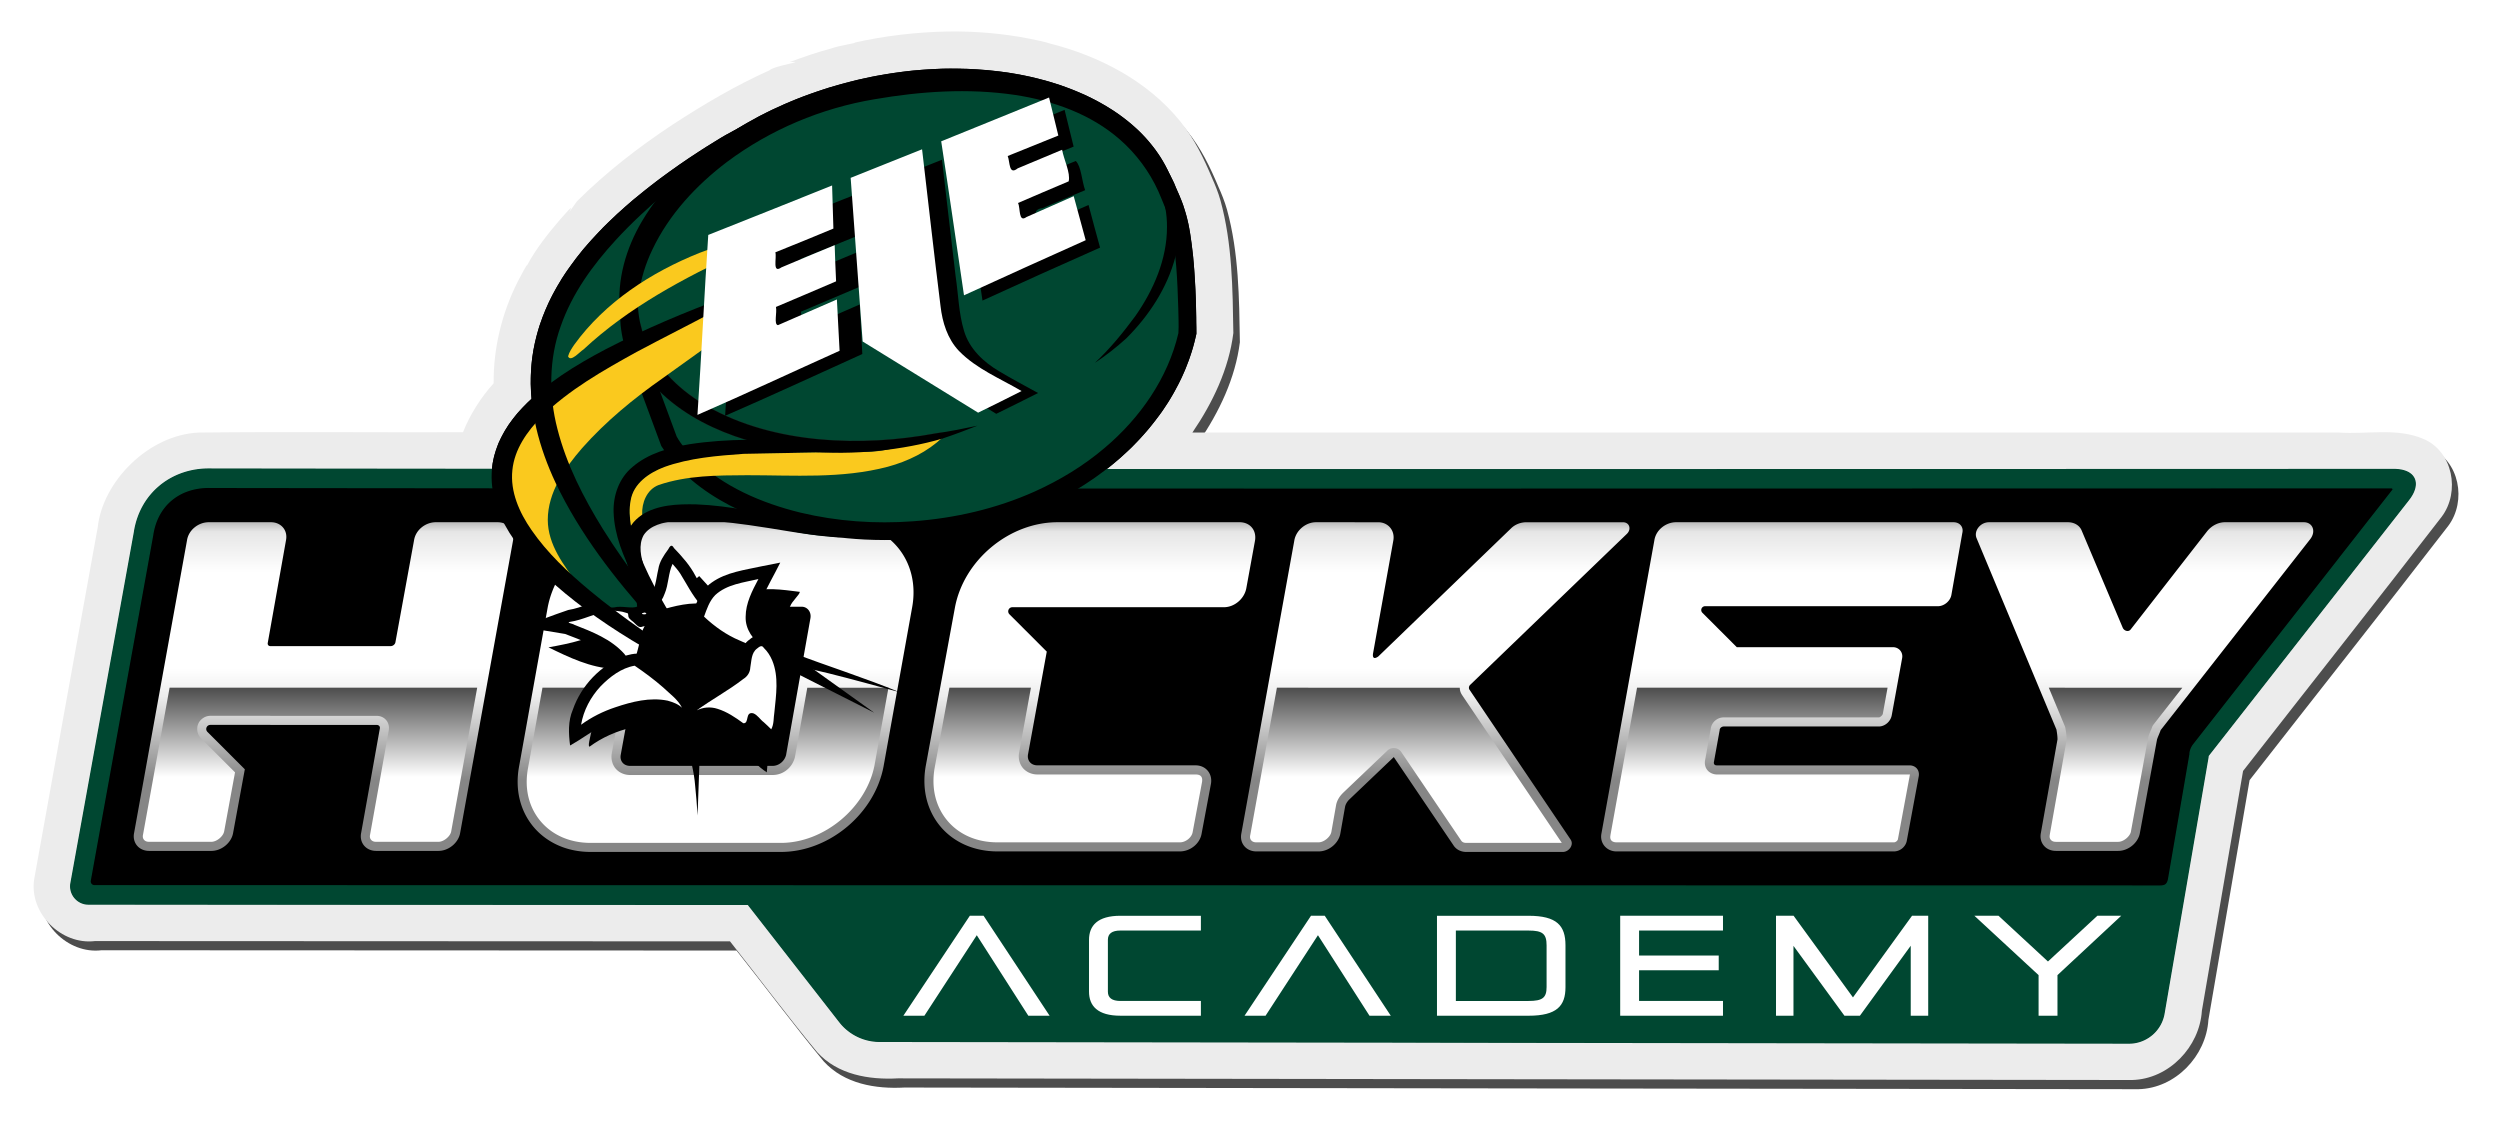
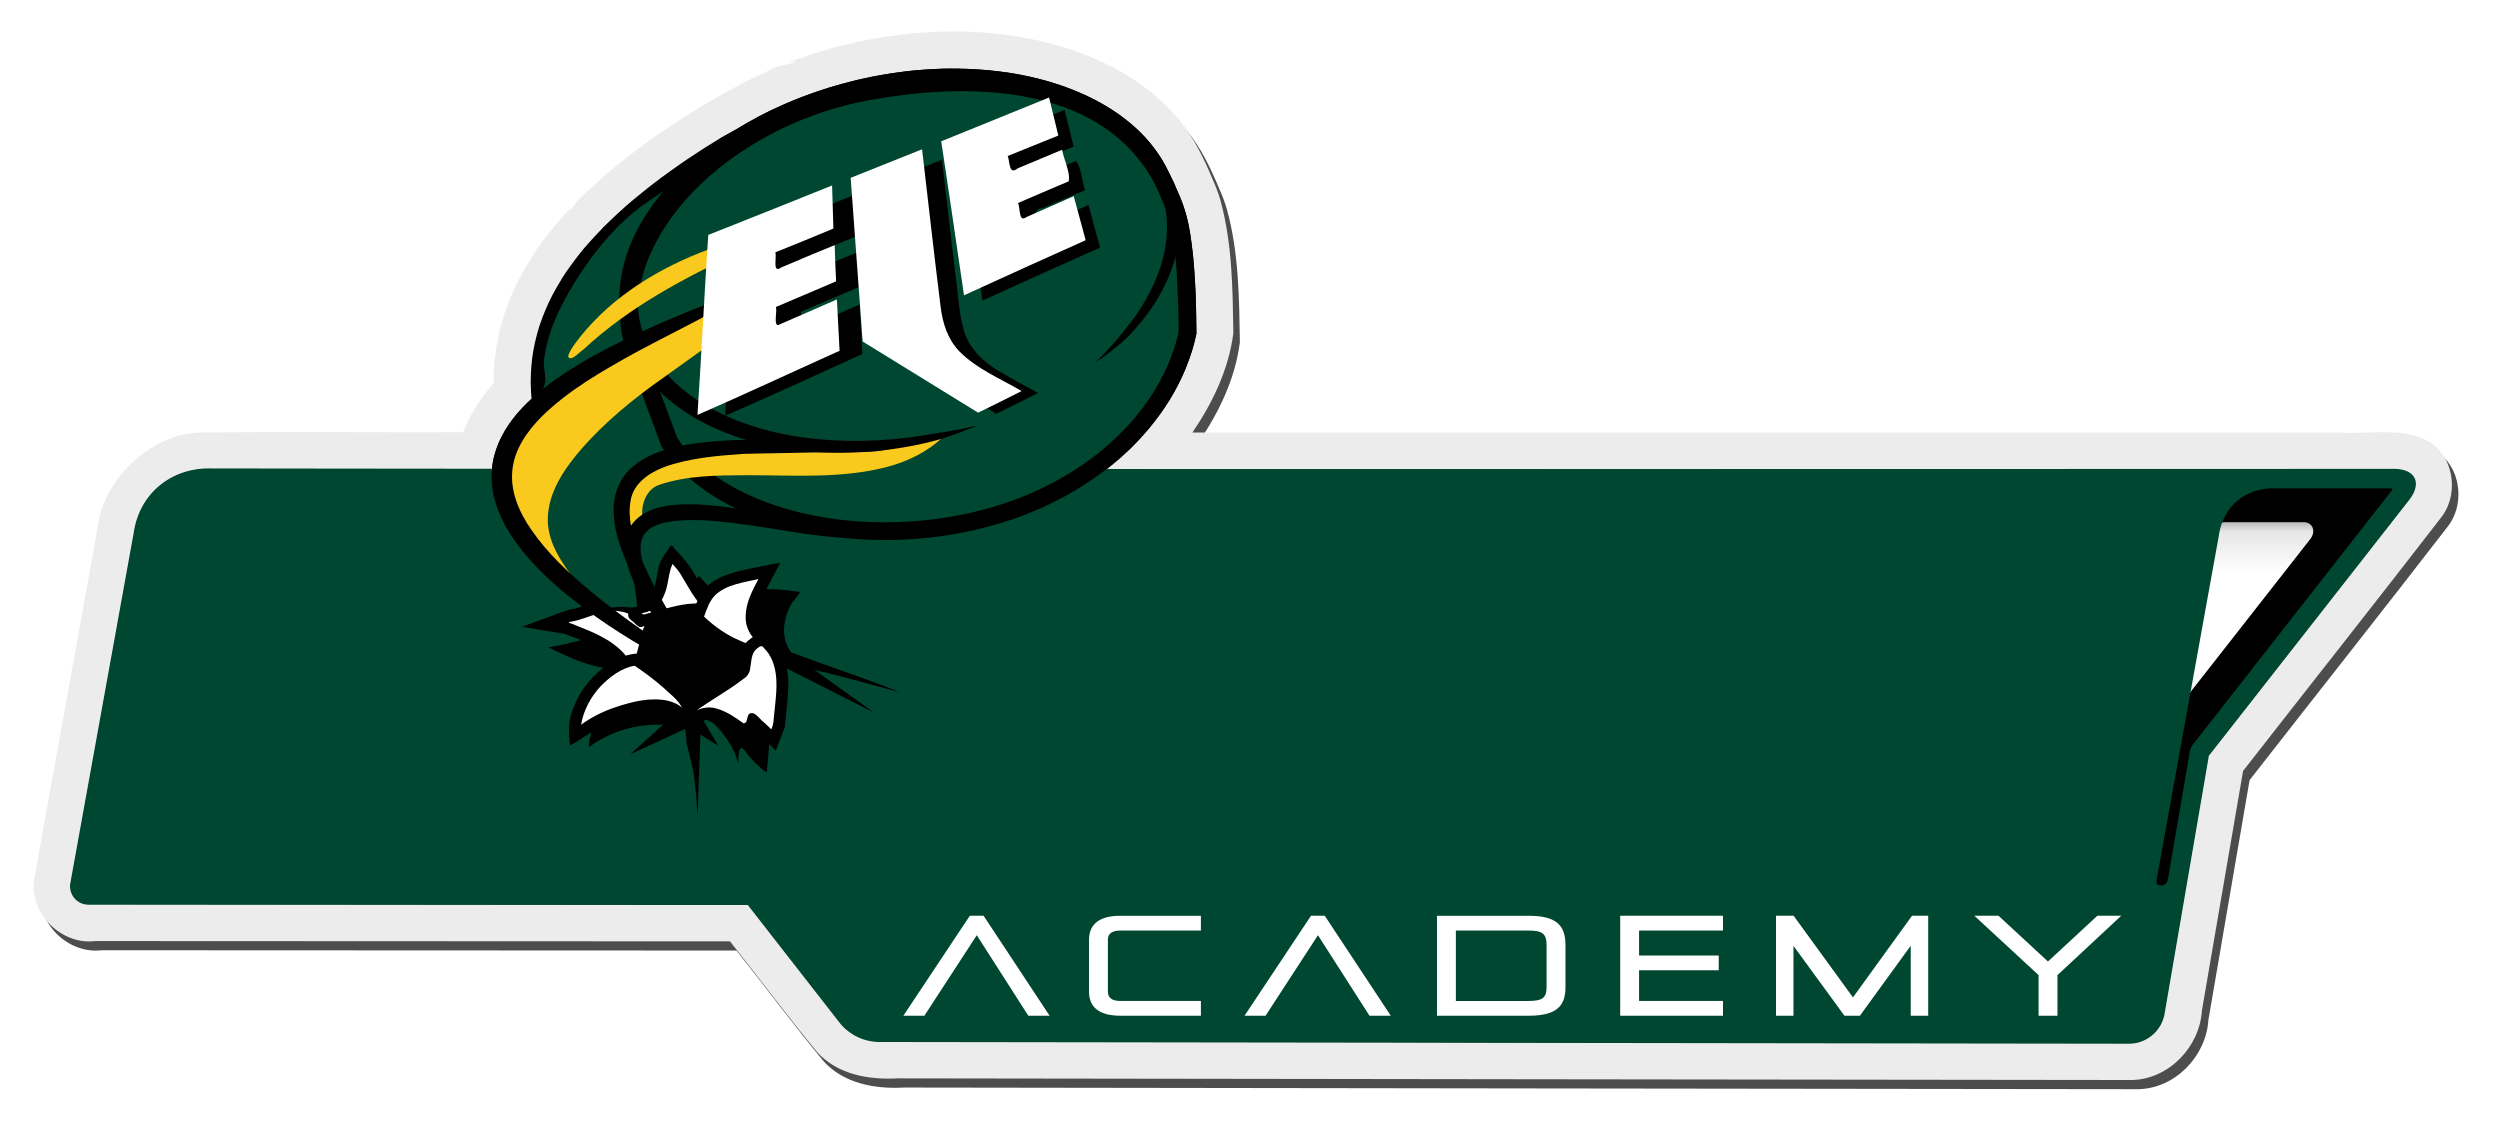
<svg xmlns="http://www.w3.org/2000/svg" xmlns:ns1="http://www.inkscape.org/namespaces/inkscape" xmlns:ns2="http://sodipodi.sourceforge.net/DTD/sodipodi-0.dtd" xmlns:xlink="http://www.w3.org/1999/xlink" width="264.583mm" height="119.607mm" viewBox="0 0 264.583 119.607" version="1.1" id="svg1" ns1:version="1.3.2 (091e20e, 2023-11-25, custom)" ns2:docname="logo with shadow.svg">
  <ns2:namedview id="namedview1" pagecolor="#ffffff" bordercolor="#000000" borderopacity="0.25" ns1:showpageshadow="2" ns1:pageopacity="0.0" ns1:pagecheckerboard="0" ns1:deskcolor="#ffffff" ns1:document-units="mm" ns1:zoom="0.5" ns1:cx="385" ns1:cy="150" ns1:window-width="1920" ns1:window-height="1009" ns1:window-x="-8" ns1:window-y="-8" ns1:window-maximized="1" ns1:current-layer="layer1" />
  <defs id="defs1">
    <rect x="98.607" y="124.968" width="714.279" height="72.108" id="rect17" />
    <rect x="98.607" y="124.968" width="714.279" height="72.108" id="rect17-1" />
    <linearGradient id="linearGradient175" ns1:collect="always">
      <stop id="stop170" offset="0" style="stop-color:#1a1a1a;stop-opacity:1" />
      <stop style="stop-color:#e6e6e6;stop-opacity:1" offset="0.15" id="stop171" />
      <stop style="stop-color:#ffffff;stop-opacity:1" offset="0.291" id="stop172" />
      <stop id="stop173" offset="0.619" style="stop-color:#ffffff;stop-opacity:1" />
      <stop style="stop-color:#ededed;stop-opacity:1;" offset="0.713" id="stop174" />
      <stop id="stop175" offset="1" style="stop-color:#868686;stop-opacity:1" />
    </linearGradient>
    <linearGradient id="linearGradient102" ns1:collect="always">
      <stop id="stop98" offset="0" style="stop-color:#ffffff;stop-opacity:1" />
      <stop id="stop102" offset="1" style="stop-color:#4e4e4e;stop-opacity:1;" />
    </linearGradient>
    <filter ns1:collect="always" style="color-interpolation-filters:sRGB" id="filter206" x="-0.017" y="-0.039" width="1.034" height="1.078">
      <feGaussianBlur ns1:collect="always" stdDeviation="1.216" id="feGaussianBlur206" />
    </filter>
    <linearGradient ns1:collect="always" xlink:href="#linearGradient175" id="linearGradient132" gradientUnits="userSpaceOnUse" gradientTransform="translate(-30.063,348.519)" x1="990.663" y1="-143.984" x2="990.663" y2="-123.078" />
    <linearGradient ns1:collect="always" xlink:href="#linearGradient102" id="linearGradient131" gradientUnits="userSpaceOnUse" gradientTransform="translate(-30.063,348.519)" x1="1003.905" y1="-123.287" x2="1003.905" y2="-129.645" />
  </defs>
  <g ns1:label="Layer 1" ns1:groupmode="layer" id="layer1" transform="translate(-1387.354,-346.863)">
    <g id="g207" transform="matrix(1.479,0,0,1.479,104.087,95.99)" ns1:export-filename="logo with shadow.png" ns1:export-xdpi="192" ns1:export-ydpi="192">
      <path id="path172" style="color:#000000;-inkscape-font-specification:'Design, Normal';fill:#4d4d4d;fill-opacity:1;stroke-linecap:round;stroke-linejoin:round;-inkscape-stroke:none;paint-order:markers stroke fill;filter:url(#filter206)" d="m 935.94,172.535 c -2.233,0.043 -4.507,0.305 -6.703,0.803 0.444,-0.029 -1.158,0.224 -1.606,0.403 -1.017,0.266 -2.008,0.618 -2.996,0.976 1.332,-0.061 -1.072,0.237 -1.449,0.596 -2.426,1.083 -4.72,2.447 -6.945,3.894 -2.435,1.612 -4.758,3.41 -6.828,5.475 l -0.561,0.783 c 0.436,-0.787 -0.377,0.255 -0.607,0.475 -0.89,1.038 -1.755,2.12 -2.403,3.328 0.024,-0.152 -0.505,0.835 -0.666,1.161 -1.134,2.248 -1.75,4.759 -1.726,7.28 0.679,-0.625 0.683,-0.636 0.046,0.025 -0.09,0.886 0.06,0.811 -0.11,0.12 -0.896,0.983 -1.643,2.114 -2.129,3.355 -6.301,0.02 -12.606,-0.046 -18.906,0.024 -3.619,0.163 -6.877,3.515 -7.231,6.772 -1.516,8.407 -3.049,16.812 -4.554,25.221 -0.346,2.419 1.947,4.69 4.358,4.395 15.146,0.007 30.293,0.014 45.439,0.021 2.087,2.636 4.097,5.336 6.236,7.928 1.47,1.612 3.703,1.99 5.779,1.875 29.437,0.038 58.874,0.09 88.31,0.118 2.635,-0.062 4.839,-2.366 4.998,-4.958 0.982,-5.719 1.965,-11.437 2.947,-17.156 4.731,-6.067 9.512,-12.097 14.211,-18.187 1.342,-1.782 0.816,-4.69 -1.325,-5.582 -1.905,-0.807 -4.031,-0.305 -6.034,-0.447 -27.345,0.006 -54.69,0.003 -82.035,-0.001 1.452,-2.131 2.608,-4.545 2.931,-7.121 -0.051,-3.175 -0.076,-6.402 -0.922,-9.486 -0.158,-0.576 -0.424,-1.215 -0.58,-1.557 -0.619,-1.473 -1.272,-2.844 -2.306,-4.112 -2.344,-2.891 -5.809,-4.68 -9.371,-5.576 -0.141,-0.064 -0.98,-0.252 -1.404,-0.33 -1.926,-0.379 -3.903,-0.544 -5.86,-0.514 z" />
      <path id="path170" style="color:#000000;-inkscape-font-specification:'Design, Normal';fill:#ececec;stroke-linecap:round;stroke-linejoin:round;-inkscape-stroke:none;paint-order:markers stroke fill" d="m 935.473,171.878 c -2.233,0.043 -4.507,0.305 -6.703,0.803 0.444,-0.029 -1.158,0.224 -1.606,0.403 -1.017,0.266 -2.008,0.618 -2.996,0.976 1.332,-0.061 -1.072,0.237 -1.449,0.596 -2.426,1.083 -4.72,2.447 -6.945,3.894 -2.435,1.612 -4.758,3.41 -6.828,5.475 l -0.561,0.783 c 0.436,-0.787 -0.377,0.255 -0.607,0.475 -0.89,1.038 -1.755,2.12 -2.403,3.328 0.024,-0.152 -0.505,0.835 -0.666,1.161 -1.134,2.248 -1.75,4.759 -1.726,7.28 v 0 c 0,0 0.035,-0.075 0,0 -0.896,0.983 -1.708,2.259 -2.193,3.5 -6.301,0.02 -12.606,-0.046 -18.906,0.024 -3.619,0.163 -6.877,3.515 -7.231,6.772 -1.516,8.407 -3.049,16.812 -4.554,25.221 -0.346,2.419 1.947,4.69 4.358,4.395 l 45.439,0.021 c 2.087,2.636 4.097,5.336 6.236,7.928 1.47,1.612 3.703,1.99 5.779,1.875 29.437,0.038 58.874,0.09 88.31,0.118 2.635,-0.062 4.839,-2.366 4.998,-4.958 0.982,-5.719 1.965,-11.437 2.947,-17.156 4.731,-6.067 9.512,-12.097 14.211,-18.187 1.342,-1.782 0.816,-4.69 -1.325,-5.582 -1.905,-0.807 -4.031,-0.305 -6.034,-0.447 -27.345,0.006 -54.69,0.003 -82.035,-0.001 1.452,-2.131 2.608,-4.545 2.931,-7.121 -0.051,-3.175 -0.076,-6.402 -0.922,-9.486 -0.158,-0.576 -0.424,-1.215 -0.58,-1.557 -0.619,-1.473 -1.272,-2.844 -2.306,-4.112 -2.344,-2.891 -5.809,-4.68 -9.371,-5.576 -0.141,-0.064 -0.98,-0.252 -1.404,-0.33 -1.926,-0.379 -3.903,-0.544 -5.86,-0.514 z" ns2:nodetypes="ccccccccccccccccccccccccccccccccccccc" />
      <path style="color:#000000;-inkscape-font-specification:'Design, Normal';fill:#000000;stroke-linecap:round;stroke-linejoin:round;-inkscape-stroke:none;paint-order:markers stroke fill" d="m 935.523,174.531 -0.488,0.008 -0.479,0.025 -0.496,0.025 -0.487,0.034 -0.185,0.016 -0.311,0.025 -0.496,0.051 -0.504,0.067 -0.496,0.067 -0.505,0.076 -0.503,0.092 -0.16,0.025 -0.345,0.067 -0.513,0.11 -0.496,0.109 h -0.008 l -1.009,0.26 -0.496,0.135 -0.05,0.017 -0.445,0.126 -0.487,0.159 -0.48,0.16 -0.471,0.168 -0.471,0.168 -0.462,0.185 h -0.017 l -0.445,0.185 -0.445,0.193 -0.445,0.202 -0.446,0.202 -0.428,0.21 -0.429,0.219 -0.092,0.051 -0.319,0.177 -0.412,0.226 -0.404,0.236 -0.404,0.235 -0.069,0.043 -0.266,0.142 -0.538,0.294 -0.278,0.16 -0.781,0.488 -0.278,0.168 -0.48,0.311 -0.739,0.487 -0.092,0.059 -0.622,0.429 -0.665,0.471 -0.033,0.025 -0.673,0.487 -0.555,0.429 -0.092,0.067 -0.63,0.504 -0.504,0.412 -0.11,0.084 -0.58,0.504 -0.496,0.445 -0.067,0.058 -0.538,0.514 -0.521,0.504 -0.008,0.017 -0.479,0.504 -0.471,0.513 -0.126,0.143 -0.328,0.378 -0.42,0.529 -0.244,0.328 -0.151,0.202 -0.378,0.53 -0.353,0.538 -0.017,0.042 -0.302,0.505 -0.303,0.546 -0.168,0.336 -0.109,0.219 -0.244,0.555 -0.227,0.563 -0.042,0.135 -0.16,0.437 -0.168,0.58 -0.127,0.513 -0.017,0.067 -0.117,0.579 -0.092,0.597 -0.034,0.336 -0.025,0.261 -0.034,0.605 -0.008,0.614 0.008,0.117 0.017,0.497 0.036,0.446 -0.265,0.243 -0.379,0.387 -0.176,0.193 -0.185,0.202 -0.328,0.412 -0.311,0.42 -0.092,0.151 -0.177,0.278 -0.243,0.445 -0.219,0.454 -0.067,0.193 -0.101,0.278 -0.144,0.48 -0.101,0.487 -0.033,0.278 -0.017,0.143 c -6.348,-0.006 -14.848,-0.002 -20.26,-0.01 h -5.1e-4 c -2.641,-0.004 -4.897,1.739 -5.316,4.533 l -4.538,25.093 a 1.268,1.268 0 0 0 1.247,1.493 l 47.204,0.022 6.558,8.409 c 0.684,0.877 1.734,1.39 2.846,1.392 l 89.396,0.124 c 1.238,0.002 2.298,-0.89 2.507,-2.11 l 3.157,-18.391 -0.012,0.001 0.01,-0.057 9.953,-12.707 0.369,-0.472 c 0.024,-0.032 0.048,-0.065 0.072,-0.098 0,-0.004 0.01,-0.008 0.014,-0.012 l 3.936,-5.026 c 0.936,-1.195 0.464,-2.163 -1.054,-2.163 -10.905,0.005 -51.049,0.01 -92.147,0.001 l 0.181,-0.131 0.269,-0.218 0.269,-0.227 0.26,-0.219 0.252,-0.235 0.253,-0.227 0.252,-0.235 0.235,-0.235 0.236,-0.244 0.227,-0.244 0.227,-0.244 0.219,-0.252 0.219,-0.252 0.201,-0.252 0.202,-0.261 0.202,-0.26 0.194,-0.26 0.184,-0.26 0.177,-0.269 0.176,-0.269 0.168,-0.27 0.16,-0.276 0.161,-0.278 0.143,-0.278 0.151,-0.278 0.135,-0.277 0.134,-0.286 0.126,-0.285 0.117,-0.286 0.109,-0.286 0.11,-0.285 0.101,-0.294 0.092,-0.286 0.092,-0.295 0.076,-0.294 0.076,-0.295 0.067,-0.285 0.017,-0.068 v -0.075 -0.387 l -0.009,-0.378 v -0.362 l -0.008,-0.353 -0.008,-0.345 -0.009,-0.336 -0.008,-0.319 -0.017,-0.32 -0.009,-0.302 -0.017,-0.294 -0.017,-0.286 -0.017,-0.278 -0.017,-0.269 -0.017,-0.26 -0.017,-0.252 -0.017,-0.244 -0.026,-0.243 -0.017,-0.227 -0.025,-0.219 -0.025,-0.21 -0.025,-0.21 -0.026,-0.202 -0.025,-0.193 -0.025,-0.184 -0.025,-0.177 -0.025,-0.177 -0.026,-0.168 -0.034,-0.16 -0.025,-0.16 -0.034,-0.151 -0.024,-0.143 -0.034,-0.143 -0.034,-0.134 -0.025,-0.126 -0.034,-0.126 -0.034,-0.126 -0.033,-0.117 -0.034,-0.11 -0.034,-0.11 -0.034,-0.109 -0.033,-0.101 -0.025,-0.093 -0.034,-0.1 -0.034,-0.084 -0.034,-0.092 -0.033,-0.084 -0.034,-0.084 -0.034,-0.075 -0.033,-0.075 -0.026,-0.076 -0.033,-0.075 -0.034,-0.067 -0.025,-0.068 -0.033,-0.067 -0.026,-0.059 -0.025,-0.058 -0.025,-0.067 -0.025,-0.059 -0.025,-0.051 -0.024,-0.058 -0.11,-0.285 -0.168,-0.345 -0.176,-0.344 -0.043,-0.076 -0.1,-0.218 -0.16,-0.311 -0.168,-0.302 -0.177,-0.294 -0.193,-0.286 -0.202,-0.286 -0.219,-0.277 -0.025,-0.034 -0.193,-0.235 -0.235,-0.269 -0.244,-0.26 -0.252,-0.253 -0.269,-0.243 -0.269,-0.236 -0.286,-0.235 -0.294,-0.227 -0.193,-0.143 -0.1,-0.075 -0.312,-0.219 -0.319,-0.202 -0.328,-0.202 -0.336,-0.193 -0.337,-0.185 -0.353,-0.177 -0.353,-0.176 -0.201,-0.092 -0.168,-0.067 -0.371,-0.16 -0.377,-0.151 -0.387,-0.143 -0.387,-0.143 -0.404,-0.126 -0.404,-0.126 -0.353,-0.101 -0.059,-0.009 -0.411,-0.11 -0.42,-0.101 -0.429,-0.092 -0.437,-0.084 -0.437,-0.075 -0.437,-0.075 -0.328,-0.042 -0.126,-0.017 -0.454,-0.051 -0.454,-0.05 -0.462,-0.034 -0.463,-0.034 -0.471,-0.025 -0.471,-0.009 -0.101,-0.008 h -0.378 z" id="path134" />
      <path id="path103" style="font-size:37.097px;font-family:Design;-inkscape-font-specification:'Design, Normal';text-align:center;letter-spacing:-0.794px;text-anchor:middle;fill:url(#linearGradient132);stroke:none;stroke-width:1.3;stroke-linecap:round;stroke-linejoin:round;stroke-dasharray:none;paint-order:markers fill stroke" d="m 882.598,206.992 c -0.742,0 -1.447,0.556 -1.558,1.298 l -3.784,20.923 c -0.148,0.705 0.334,1.299 1.076,1.299 h 4.451 c 0.742,0 1.447,-0.594 1.558,-1.299 l 0.836,-4.542 -2.674,-2.674 a 0.294,0.294 0 0 1 0.208,-0.502 h 4.294 l -0.002,0.003 h 7.612 c 0.148,0 0.26,0.111 0.223,0.259 l -1.335,7.456 c -0.148,0.705 0.334,1.299 1.076,1.299 h 4.451 c 0.742,0 1.447,-0.594 1.558,-1.299 l 3.784,-20.923 c 0.111,-0.742 -0.371,-1.298 -1.113,-1.298 h -4.415 c -0.742,0 -1.447,0.556 -1.558,1.298 l -1.335,7.308 c -0.037,0.148 -0.185,0.26 -0.334,0.26 h -8.607 c -0.148,0 -0.223,-0.112 -0.186,-0.26 l 1.299,-7.308 c 0.148,-0.742 -0.371,-1.298 -1.076,-1.298 z m 31.592,0 c -3.45,0 -6.715,2.745 -7.345,6.121 l -2.041,11.352 c -0.631,3.376 1.67,6.121 5.12,6.121 h 13.615 c 3.45,0 6.715,-2.745 7.345,-6.121 l 2.04,-11.352 c 0.631,-3.376 -1.669,-6.121 -5.119,-6.121 z m 29.143,0 c -3.45,0 -6.715,2.708 -7.345,6.121 l -2.077,11.277 c -0.631,3.413 1.67,6.158 5.12,6.158 h 13.058 c 0.742,0 1.447,-0.557 1.558,-1.299 l 0.668,-3.561 c 0.111,-0.705 -0.371,-1.299 -1.113,-1.299 h -11.315 c -0.445,0 -0.742,-0.334 -0.668,-0.779 l 1.343,-7.359 -2.672,-2.672 a 0.296,0.296 0 0 1 0.209,-0.505 h 3.828 0.463 10.852 c 0.742,0 1.447,-0.593 1.595,-1.335 l 0.63,-3.45 c 0.111,-0.742 -0.371,-1.298 -1.113,-1.298 z m 18.497,0 c -0.742,0 -1.447,0.593 -1.558,1.335 l -3.784,20.923 c -0.148,0.705 0.334,1.299 1.076,1.299 h 4.451 c 0.742,0 1.447,-0.594 1.558,-1.299 l 0.334,-1.892 c 0.037,-0.185 0.149,-0.371 0.297,-0.519 l 3.19,-3.042 4.266,6.307 c 0.185,0.297 0.519,0.483 0.928,0.483 h 6.9 c 0.445,0 0.816,-0.519 0.557,-0.89 l -7.234,-10.721 c -0.074,-0.111 -0.037,-0.26 0.037,-0.334 l 11.203,-10.795 c 0.371,-0.334 0.222,-0.853 -0.26,-0.853 h -6.9 c -0.408,0 -0.816,0.148 -1.113,0.445 l -9.497,9.163 c -0.482,0.334 -0.371,-0.223 -0.371,-0.223 l 1.446,-8.05 c 0.148,-0.742 -0.371,-1.335 -1.075,-1.335 z m 25.768,0 c -0.742,0 -1.447,0.556 -1.558,1.298 l -3.784,20.96 c -0.148,0.705 0.37,1.299 1.075,1.299 h 19.847 c 0.445,0 0.853,-0.334 0.928,-0.779 l 0.853,-4.6 c 0.074,-0.445 -0.222,-0.779 -0.668,-0.779 h -13.8 c -0.148,0 -0.223,-0.111 -0.186,-0.259 l 0.408,-2.263 c 0,-0.148 0.148,-0.26 0.297,-0.26 h 11.092 c 0.445,0 0.853,-0.371 0.927,-0.816 l 0.742,-4.081 c 0.074,-0.408 -0.223,-0.779 -0.668,-0.779 h -9.837 -1.218 -0.111 l -2.461,-2.461 a 0.275,0.275 0 0 1 0.195,-0.47 h 2.897 1.057 12.707 c 0.445,0 0.89,-0.371 0.964,-0.816 l 0.779,-4.415 c 0.111,-0.445 -0.186,-0.779 -0.631,-0.779 z m 22.392,0 c -0.631,0 -1.113,0.63 -0.89,1.15 l 5.713,13.689 c 0.037,0.223 0.074,0.445 0.074,0.705 l -1.187,6.677 c -0.148,0.705 0.334,1.299 1.076,1.299 h 4.452 c 0.742,0 1.447,-0.594 1.558,-1.299 l 1.224,-6.677 c 0.074,-0.223 0.185,-0.445 0.26,-0.668 l 10.721,-13.689 c 0.408,-0.556 0.148,-1.187 -0.482,-1.187 h -5.639 c -0.445,0 -0.927,0.222 -1.261,0.63 l -5.49,7.049 c -0.148,0.185 -0.445,0.111 -0.557,-0.112 l -2.931,-6.937 c -0.148,-0.408 -0.556,-0.63 -1.002,-0.63 z m -95.207,6.047 h 10.239 c 0.408,0 0.705,0.371 0.63,0.816 l -1.744,9.794 c -0.111,0.445 -0.52,0.779 -0.965,0.779 h -10.201 c -0.445,0 -0.742,-0.334 -0.668,-0.779 l 1.781,-9.794 c 0.074,-0.445 0.482,-0.816 0.927,-0.816 z" />
      <path id="path104" style="font-size:37.097px;font-family:Design;-inkscape-font-specification:'Design, Normal';text-align:center;letter-spacing:-0.794px;text-anchor:middle;fill:url(#linearGradient131);stroke:none;stroke-width:1.3;stroke-linecap:round;stroke-linejoin:round;stroke-dasharray:none;paint-order:markers stroke fill" d="m 879.794,218.833 -1.898,10.497 a 0.65,0.65 0 0 1 -0.004,0.018 c -0.037,0.177 0.003,0.286 0.07,0.367 0.067,0.082 0.171,0.146 0.369,0.146 h 4.451 c 0.395,0 0.862,-0.407 0.916,-0.75 a 0.65,0.65 0 0 1 0.004,-0.015 l 0.774,-4.207 -2.432,-2.432 c -0.278,-0.278 -0.338,-0.708 -0.205,-1.029 0.133,-0.321 0.48,-0.582 0.873,-0.582 h 4.293 a 0.65,0.65 0 0 1 0.006,0.002 h 7.605 c 0.236,1e-5 0.484,0.09 0.664,0.289 0.179,0.199 0.255,0.52 0.19,0.779 l 0.01,-0.043 -1.336,7.455 a 0.65,0.65 0 0 1 -0.004,0.019 c -0.037,0.177 0.003,0.286 0.07,0.367 0.067,0.082 0.172,0.148 0.369,0.148 h 4.451 c 0.395,0 0.862,-0.407 0.916,-0.75 a 0.65,0.65 0 0 1 0.002,-0.015 l 1.857,-10.264 z m 26.682,0 -1.034,5.747 a 0.65,0.65 0 0 1 0,0.002 0.65,0.65 0 0 1 0,0.002 0.65,0.65 0 0 0 0,5.2e-4 c -0.283,1.516 0.089,2.835 0.889,3.791 0.8,0.956 2.039,1.563 3.592,1.563 h 13.615 c 3.105,0 6.137,-2.552 6.705,-5.592 l 0.991,-5.512 h -5.808 l -0.878,4.93 a 0.65,0.65 0 0 1 -0.008,0.043 c -0.183,0.734 -0.825,1.272 -1.596,1.272 h -10.201 c -0.385,0 -0.769,-0.156 -1.022,-0.448 -0.252,-0.291 -0.351,-0.701 -0.287,-1.088 a 0.65,0.65 0 0 1 0,-0.01 l 0.855,-4.7 z m 29.119,0 -1.045,5.677 c -0.284,1.537 0.089,2.864 0.889,3.824 0.8,0.96 2.039,1.565 3.592,1.565 h 13.059 c 0.417,0 0.855,-0.353 0.914,-0.744 a 0.65,0.65 0 0 1 0.004,-0.024 l 0.664,-3.543 c 0.057,-0.363 -0.076,-0.547 -0.471,-0.547 h -11.315 c -0.385,0 -0.767,-0.156 -1.02,-0.447 -0.252,-0.291 -0.353,-0.701 -0.289,-1.088 a 0.65,0.65 0 0 1 0.002,-0.01 l 0.851,-4.663 z m 23.435,0 -1.905,10.534 a 0.65,0.65 0 0 1 -0.004,0.018 c -0.037,0.177 0.003,0.285 0.07,0.367 0.067,0.082 0.172,0.147 0.369,0.147 h 4.451 c 0.395,0 0.862,-0.407 0.916,-0.75 a 0.65,0.65 0 0 1 0.002,-0.01 l 0.334,-1.892 a 0.65,0.65 0 0 1 0.002,-0.015 c 0.07,-0.35 0.252,-0.625 0.476,-0.85 a 0.65,0.65 0 0 1 0.01,-0.012 l 3.192,-3.043 a 0.65,0.65 0 0 1 0.987,0.107 l 4.265,6.307 a 0.65,0.65 0 0 1 0.014,0.02 c 0.064,0.103 0.167,0.178 0.377,0.178 h 6.832 l -7.15,-10.599 a 0.65,0.65 0 0 1 0,-0.004 c -0.112,-0.168 -0.15,-0.337 -0.151,-0.501 z m 25.771,0 -1.901,10.534 a 0.65,0.65 0 0 1 0,0.018 c -0.07,0.334 0.099,0.514 0.439,0.514 h 19.848 c 0.12,0 0.266,-0.119 0.285,-0.235 a 0.65,0.65 0 0 1 0,-0.011 l 0.852,-4.588 c 0.01,-0.058 -7e-4,-0.039 0.01,-0.026 0.011,0.013 0.025,0.002 -0.035,0.002 h -13.801 c -0.236,0 -0.533,-0.119 -0.696,-0.351 -0.163,-0.232 -0.174,-0.504 -0.121,-0.715 l -0.01,0.041 0.408,-2.262 -0.01,0.115 c 0,-0.291 0.151,-0.539 0.326,-0.685 0.176,-0.147 0.384,-0.225 0.621,-0.225 h 11.092 c 0.084,0 0.265,-0.151 0.285,-0.273 a 0.65,0.65 0 0 1 0,-0.01 l 0.335,-1.843 z m 29.463,0 1.147,2.749 a 0.65,0.65 0 0 1 0.041,0.143 c 0.037,0.223 0.084,0.491 0.084,0.812 a 0.65,0.65 0 0 1 -0.01,0.114 l -1.188,6.678 a 0.65,0.65 0 0 1 0,0.02 c -0.038,0.177 0,0.285 0.07,0.367 0.067,0.082 0.171,0.147 0.369,0.147 h 4.453 c 0.395,0 0.862,-0.408 0.916,-0.75 a 0.65,0.65 0 0 1 0,-0.015 l 1.225,-6.676 a 0.65,0.65 0 0 1 0.021,-0.088 c 0.095,-0.285 0.207,-0.508 0.26,-0.668 a 0.65,0.65 0 0 1 0.105,-0.195 l 2.064,-2.635 z" />
-       <path id="path105" style="color:#000000;-inkscape-font-specification:'Design, Normal';fill:#004731;fill-opacity:1;stroke:#004731;stroke-width:0.1;stroke-linecap:round;stroke-linejoin:round;stroke-dasharray:none;stroke-opacity:1;paint-order:markers fill stroke" d="m 882.597,203.193 c -2.641,-0.004 -4.897,1.739 -5.316,4.533 l -4.538,25.093 c -0.141,0.778 0.457,1.493 1.247,1.493 l 47.204,0.022 6.558,8.409 c 0.684,0.877 1.734,1.39 2.846,1.392 l 89.396,0.124 c 1.238,0.002 2.298,-0.89 2.507,-2.11 l 3.157,-18.391 -0.012,0.001 0.01,-0.057 9.953,-12.707 0.369,-0.472 c 0.024,-0.032 0.048,-0.065 0.072,-0.098 0,-0.004 0.01,-0.008 0.014,-0.012 l 3.936,-5.026 c 0.936,-1.195 0.464,-2.163 -1.054,-2.163 -16.972,0.007 -108.369,0.041 -156.349,-0.031 z m 0.006,1.3 c 47.827,0.072 138.785,0.029 156.183,0.029 0.065,0 0.181,0.074 0.092,0.189 l -3.837,4.899 0.061,-0.072 c 0.01,-0.007 -5e-4,0.001 0.01,-0.006 -0.042,0.049 -0.076,0.1 -0.119,0.16 l 0.01,-0.033 c -0.02,0.028 -0.041,0.057 -0.062,0.086 l -0.351,0.447 -9.951,12.707 c -0.132,0.168 -0.22,0.366 -0.257,0.576 l -0.01,0.056 c 0,0.009 0.01,0.018 0.01,0.027 l -1.545,8.999 c -0.082,0.372 -0.252,0.476 -0.611,0.476 l -147.808,-0.022 a 0.317,0.317 0 0 1 -0.312,-0.374 l 4.463,-24.683 0.006,-0.037 c 0.329,-2.195 1.962,-3.429 4.029,-3.426 z" ns2:nodetypes="scccccccccccccccsssscsccccccccccccccccccc" />
+       <path id="path105" style="color:#000000;-inkscape-font-specification:'Design, Normal';fill:#004731;fill-opacity:1;stroke:#004731;stroke-width:0.1;stroke-linecap:round;stroke-linejoin:round;stroke-dasharray:none;stroke-opacity:1;paint-order:markers fill stroke" d="m 882.597,203.193 c -2.641,-0.004 -4.897,1.739 -5.316,4.533 l -4.538,25.093 c -0.141,0.778 0.457,1.493 1.247,1.493 l 47.204,0.022 6.558,8.409 c 0.684,0.877 1.734,1.39 2.846,1.392 l 89.396,0.124 c 1.238,0.002 2.298,-0.89 2.507,-2.11 l 3.157,-18.391 -0.012,0.001 0.01,-0.057 9.953,-12.707 0.369,-0.472 c 0.024,-0.032 0.048,-0.065 0.072,-0.098 0,-0.004 0.01,-0.008 0.014,-0.012 l 3.936,-5.026 c 0.936,-1.195 0.464,-2.163 -1.054,-2.163 -16.972,0.007 -108.369,0.041 -156.349,-0.031 z m 0.006,1.3 c 47.827,0.072 138.785,0.029 156.183,0.029 0.065,0 0.181,0.074 0.092,0.189 l -3.837,4.899 0.061,-0.072 c 0.01,-0.007 -5e-4,0.001 0.01,-0.006 -0.042,0.049 -0.076,0.1 -0.119,0.16 l 0.01,-0.033 c -0.02,0.028 -0.041,0.057 -0.062,0.086 l -0.351,0.447 -9.951,12.707 c -0.132,0.168 -0.22,0.366 -0.257,0.576 l -0.01,0.056 c 0,0.009 0.01,0.018 0.01,0.027 l -1.545,8.999 c -0.082,0.372 -0.252,0.476 -0.611,0.476 a 0.317,0.317 0 0 1 -0.312,-0.374 l 4.463,-24.683 0.006,-0.037 c 0.329,-2.195 1.962,-3.429 4.029,-3.426 z" ns2:nodetypes="scccccccccccccccsssscsccccccccccccccccccc" />
      <path d="m 942.766,242.306 -4.724,-7.153 h -0.986 l -4.755,7.153 h 1.504 l 3.749,-5.761 3.688,5.761 z m 10.825,0 v -1.057 h -5.761 c -0.61,0 -0.894,-0.234 -0.894,-0.66 v -3.719 c 0,-0.427 0.284,-0.66 0.894,-0.66 h 5.761 v -1.057 h -5.761 c -1.626,0 -2.245,0.701 -2.245,1.727 v 3.698 c 0,1.026 0.62,1.727 2.245,1.727 z m 13.588,0 -4.724,-7.153 h -0.986 l -4.755,7.153 h 1.504 l 3.749,-5.761 3.688,5.761 z m 9.859,0 c 2.022,0 2.642,-0.701 2.642,-2.042 v -2.997 c 0,-1.412 -0.62,-2.113 -2.642,-2.113 h -6.553 v 7.153 z m 1.29,-2.052 c 0,0.762 -0.284,0.996 -1.29,0.996 h -5.202 v -5.039 h 5.202 c 1.006,0 1.29,0.234 1.29,1.057 z m 12.623,2.052 v -1.057 h -6.005 v -2.195 h 5.7 v -1.057 h -5.7 v -1.788 h 6.005 v -1.057 h -7.356 v 7.153 z m 14.685,0 v -7.153 h -1.158 l -4.226,5.842 -4.247,-5.842 h -1.26 v 7.153 h 1.25 v -4.999 l 3.647,4.999 h 1.107 l 3.637,-5.009 v 5.009 z m 9.25,0 v -2.906 l 4.562,-4.247 h -1.707 l -3.536,3.272 -3.536,-3.272 h -1.727 l 4.592,4.247 v 2.906 z" id="path106" style="font-size:10.16px;font-family:Pirulen;-inkscape-font-specification:'Pirulen, Normal';text-align:center;letter-spacing:2.646px;text-anchor:middle;fill:#ffffff;stroke-width:4.487;stroke-linecap:round;stroke-linejoin:round;paint-order:markers stroke fill" aria-label="ACADEMY" />
      <g id="g132">
        <path d="m 917.693,210.844 c -0.693,0.671 -1.676,1.024 -2.244,1.83 -0.247,0.176 -0.591,-0.606 -0.887,-0.814 -0.439,-0.455 -1.014,-1.045 -1.71,-0.872 0.087,1.292 -0.372,2.683 -1.477,3.436 -1.309,0.924 -2.92,1.24 -4.467,1.523 1.471,0.718 3.009,1.463 4.672,1.537 0.306,0.071 1.252,-0.211 0.936,-0.443 -0.447,0.487 -1.213,0.58 -1.628,1.143 -0.799,0.952 -0.681,2.282 -0.877,3.436 0.021,0.406 -0.352,1.387 -0.166,1.433 1.777,-1.316 4.119,-1.822 6.292,-1.464 0.825,-0.064 0.526,0.792 0.679,1.329 0.241,0.972 0.516,1.941 0.587,2.947 0.076,0.702 0.128,1.407 0.172,2.111 0.079,-2.219 0.158,-4.438 0.237,-6.658 0.495,-0.505 1.101,0.252 1.435,0.622 0.54,0.691 1.058,1.455 1.23,2.328 0.047,-0.342 -0.029,-1.606 0.483,-0.917 0.44,0.588 0.949,1.136 1.568,1.539 0.172,-2.116 0.456,-4.259 0.149,-6.377 0.043,-0.529 -0.938,-1.367 0.061,-1.426 1.427,-0.014 2.815,0.402 4.196,0.713 1.716,0.427 3.42,0.899 5.125,1.365 -2.554,-1.043 -5.185,-1.881 -7.767,-2.849 -0.754,-0.917 -0.623,-2.291 -0.099,-3.29 0.129,-0.38 0.679,-0.832 0.701,-1.051 -1.268,-0.155 -2.617,-0.38 -3.849,0.074 -0.705,0.117 -0.94,1.208 -0.917,1.518 -0.319,-0.779 -0.637,-1.558 -0.956,-2.336 0.017,0.432 0.034,0.863 0.05,1.295 -0.51,-0.561 -1.02,-1.121 -1.53,-1.682 z" style="fill:#000000;fill-opacity:1;fill-rule:nonzero;stroke:none;stroke-width:0.015" id="path107" />
        <path d="m 911.606,212.913 c -1.063,-0.016 -2.01,0.545 -3.03,0.748 -0.576,0.117 -1.11,0.389 -1.668,0.57 -0.413,0.096 -0.077,0.121 0.154,0.156 0.573,0.111 1.17,0.133 1.699,0.401 1.164,0.461 2.389,0.947 3.246,1.898 0.284,0.34 0.385,0.81 0.235,1.23 -0.035,0.37 -0.07,0.741 -0.105,1.111 0.322,-0.298 0.687,-0.566 0.982,-0.882 0.392,-1.079 0.658,-2.197 0.937,-3.307 0.083,-0.202 0.202,-0.388 0.299,-0.583 -0.712,-0.762 -1.671,-1.37 -2.749,-1.342" style="fill:#ffffff;fill-opacity:1;fill-rule:nonzero;stroke:none;stroke-width:0.015" id="path108" />
        <path d="m 911.834,217.768 c 0.191,-0.449 -0.156,-0.866 -0.481,-1.138 -0.944,-0.786 -2.121,-1.206 -3.253,-1.641 -1.03,-0.171 -2.061,-0.342 -3.091,-0.513 1.105,-0.396 2.2,-0.829 3.311,-1.203 0.998,-0.155 1.901,-0.691 2.916,-0.769 1.043,-0.12 2.101,0.267 2.886,0.951 0.264,0.226 0.507,0.475 0.757,0.716 -0.205,0.402 -0.466,0.782 -0.535,1.236 -0.231,1.021 -0.522,2.027 -0.872,3.014 -0.619,0.54 -1.238,1.08 -1.857,1.62 0.074,-0.758 0.137,-1.518 0.218,-2.274 z m 0.831,0.185 c 0.074,0.109 0.169,-0.315 0.218,-0.434 0.324,-0.936 0.524,-1.902 0.785,-2.856 0.069,-0.182 0.276,-0.365 -10e-4,-0.479 -0.657,-0.612 -1.58,-0.965 -2.475,-0.816 -0.954,0.12 -1.809,0.62 -2.759,0.756 -0.278,0.059 0.235,0.129 0.314,0.203 1.287,0.505 2.646,1.03 3.588,2.088 0.344,0.432 0.513,1.002 0.331,1.539 z m -0.142,-4.467 c 0.047,1.489 0.095,2.978 0.142,4.467 -0.047,-1.489 -0.095,-2.978 -0.142,-4.467 z" style="fill:#000000;fill-opacity:1;fill-rule:nonzero;stroke:none;stroke-width:0.015" id="path109" />
        <path d="m 918.173,212.697 c -0.621,-0.686 -1.02,-1.526 -1.512,-2.301 -0.269,-0.397 -0.604,-0.743 -0.928,-1.095 -0.306,0.386 -0.529,0.835 -0.594,1.327 -0.149,0.781 -0.257,1.698 -0.947,2.204 -0.355,0.229 -0.794,0.289 -1.208,0.335 0.042,0.216 -0.017,0.485 0.218,0.601 0.168,0.151 0.318,0.362 0.568,0.245 1.192,-0.266 2.352,-0.72 3.581,-0.785 0.22,0.066 0.324,0.336 0.498,0.484 0.257,0.293 0.515,0.586 0.772,0.879 -0.14,-0.589 -0.208,-1.201 -0.395,-1.775 -0.017,-0.04 -0.034,-0.079 -0.051,-0.119" style="fill:#ffffff;fill-opacity:1;fill-rule:nonzero;stroke:none;stroke-width:0.015" id="path110" />
        <path d="m 917.806,212.916 c -0.602,-0.674 -1,-1.49 -1.472,-2.25 -0.159,-0.247 -0.359,-0.466 -0.55,-0.69 -0.314,0.676 -0.275,1.456 -0.569,2.141 -0.231,0.66 -0.775,1.239 -1.485,1.351 -0.347,0.073 0.058,0.177 0.212,0.068 1.147,-0.278 2.28,-0.707 3.471,-0.73 0.219,-0.016 0.344,0.136 0.465,0.294 0.013,-0.018 -0.055,-0.136 -0.071,-0.185 z m 0.603,-0.599 c 0.384,0.436 0.354,1.06 0.504,1.593 0.148,0.721 0.296,1.441 0.444,2.162 -0.706,-0.804 -1.413,-1.607 -2.119,-2.411 -1.231,0.091 -2.383,0.588 -3.592,0.797 -0.239,0.109 -0.392,-0.06 -0.549,-0.217 -0.143,-0.169 -0.402,-0.279 -0.47,-0.487 -0.038,-0.32 -0.076,-0.639 -0.114,-0.959 0.509,-0.083 1.085,-0.052 1.514,-0.373 0.557,-0.53 0.566,-1.355 0.736,-2.057 0.078,-0.54 0.39,-0.996 0.706,-1.426 0.124,-0.234 0.252,-0.409 0.416,-0.098 0.586,0.609 1.158,1.249 1.547,2.003 0.282,0.518 0.597,1.02 0.978,1.472" style="fill:#000000;fill-opacity:1;fill-rule:nonzero;stroke:none;stroke-width:0.015" id="path111" />
        <path d="m 923.259,216.166 c -0.013,-0.263 -0.269,-0.306 -0.454,-0.424 -0.721,-0.393 -1.397,-1.092 -1.364,-1.969 0.003,-0.999 0.539,-1.885 0.982,-2.748 0.045,-0.16 0.343,-0.51 0.215,-0.54 -1.026,0.222 -2.081,0.362 -3.06,0.756 -0.683,0.271 -1.285,0.767 -1.579,1.452 -0.184,0.381 -0.311,0.785 -0.456,1.181 0.791,0.739 1.648,1.422 2.643,1.865 0.853,0.401 1.736,0.733 2.617,1.069 0.27,-0.035 0.558,-0.216 0.798,-0.009 0.62,0.314 1.24,0.628 1.86,0.941 -0.733,-0.525 -1.467,-1.05 -2.2,-1.575" style="fill:#ffffff;fill-opacity:1;fill-rule:nonzero;stroke:none;stroke-width:0.015" id="path112" />
        <path d="m 922.859,216.307 c -0.127,-0.181 -0.405,-0.241 -0.58,-0.395 -0.724,-0.467 -1.295,-1.262 -1.264,-2.153 -1e-4,-0.972 0.471,-1.861 0.913,-2.7 -1.064,0.249 -2.252,0.371 -3.089,1.145 -0.417,0.422 -0.603,1.001 -0.802,1.544 0.752,0.705 1.603,1.314 2.559,1.712 0.73,0.337 1.485,0.619 2.237,0.907 0.062,0.006 0.039,-0.026 0.027,-0.061 z m 0.72,-0.509 c 0.109,0.238 0.413,0.33 0.603,0.506 2.009,1.439 4.019,2.878 6.029,4.317 -2.299,-1.163 -4.597,-2.326 -6.896,-3.49 -0.271,0.045 -0.549,0.194 -0.804,0.02 -1.319,-0.514 -2.684,-0.988 -3.855,-1.801 -0.572,-0.407 -1.086,-0.882 -1.608,-1.35 0.348,-0.972 0.641,-2.079 1.543,-2.695 1.053,-0.748 2.373,-0.894 3.602,-1.167 0.433,-0.085 0.865,-0.171 1.298,-0.256 -0.438,0.888 -0.947,1.741 -1.337,2.649 -0.279,0.657 -0.481,1.501 2.4e-4,2.118 0.343,0.461 0.862,0.74 1.369,0.986 0.019,0.053 0.038,0.107 0.057,0.16" style="fill:#000000;fill-opacity:1;fill-rule:nonzero;stroke:none;stroke-width:0.015" id="path113" />
        <path d="m 923.648,218.853 c 0.035,-1.147 -0.202,-2.408 -1.085,-3.215 -0.167,-0.087 -0.32,-0.451 -0.509,-0.262 -0.391,0.245 -0.846,0.506 -0.945,0.999 -0.161,0.416 -0.108,0.888 -0.278,1.298 -1.124,0.942 -2.448,1.607 -3.622,2.479 -0.696,0.629 -1.392,1.257 -2.088,1.886 0.969,-0.433 1.916,-0.918 2.899,-1.318 0.714,-0.181 1.409,0.229 1.995,0.594 0.333,0.18 0.626,0.563 1.031,0.505 0.259,-0.103 0.463,-0.318 0.47,-0.609 -0.024,-0.173 0.395,0.342 0.567,0.462 0.32,0.289 0.619,0.601 0.926,0.904 0.127,-0.394 0.338,-0.769 0.412,-1.175 0.063,-0.85 0.19,-1.695 0.226,-2.548" style="fill:#ffffff;fill-opacity:1;fill-rule:nonzero;stroke:none;stroke-width:0.015" id="path114" />
        <path d="m 922.816,215.293 c 0.941,0.839 1.273,2.148 1.257,3.368 -0.016,0.996 -0.173,1.988 -0.252,2.978 -0.216,0.568 -0.432,1.135 -0.648,1.702 -0.492,-0.485 -0.966,-0.987 -1.476,-1.451 -0.154,0.176 -0.406,0.254 -0.599,0.391 -0.405,-0.03 -0.773,-0.195 -1.082,-0.456 -0.545,-0.356 -1.155,-0.794 -1.841,-0.711 -1.052,0.434 -2.07,0.95 -3.109,1.417 -0.768,0.356 -1.536,0.712 -2.303,1.067 1.432,-1.287 2.851,-2.589 4.291,-3.865 1.125,-0.799 2.348,-1.453 3.427,-2.313 0.117,-0.666 0.136,-1.445 0.678,-1.928 0.322,-0.283 0.707,-0.482 1.057,-0.726 0.2,0.176 0.4,0.352 0.6,0.528 z m -0.5,0.695 c -0.138,-0.236 -0.321,-0.09 -0.484,0.044 -0.423,0.308 -0.394,0.895 -0.484,1.358 -0.013,0.348 -0.208,0.643 -0.502,0.822 -1.07,0.829 -2.27,1.468 -3.364,2.265 0.467,-0.255 1.022,-0.296 1.526,-0.13 0.677,0.211 1.273,0.614 1.84,1.03 0.451,0.033 0.102,-0.844 0.706,-0.714 0.314,0.115 0.492,0.447 0.766,0.648 0.176,0.166 0.358,0.326 0.526,0.501 0.207,-0.38 0.157,-0.814 0.226,-1.227 0.12,-1.228 0.331,-2.524 -0.155,-3.702 -0.142,-0.335 -0.336,-0.642 -0.6,-0.895 z m -1.222,5.251 c 0.005,-0.008 -0.015,-0.01 0,5.5e-4" style="fill:#000000;fill-opacity:1;fill-rule:nonzero;stroke:none;stroke-width:0.015" id="path115" />
        <path d="m 950.382,198.127 c -1.252,2.176 -3.305,3.745 -5.371,5.1 -3.346,2.119 -7.088,3.653 -11.007,4.287 -3.469,0.595 -7.108,0.872 -10.536,-0.105 -0.924,-0.262 -1.798,-0.672 -2.628,-1.147 -1.534,-0.274 -3.117,-0.247 -4.662,-0.072 -1.215,0.118 -2.384,0.625 -3.259,1.484 -0.455,0.182 -0.532,0.384 -0.381,0.877 0.221,1.494 0.599,2.968 0.713,4.476 -0.346,0.176 -1.133,-0.079 -1.639,0.061 -0.758,0.073 -1.537,-0.079 -2.159,-0.532 -2.245,-1.436 -3.982,-3.634 -4.961,-6.106 -0.397,-1.038 -0.688,-2.177 -0.376,-3.28 0.483,-2.106 1.743,-3.913 2.484,-5.92 0.231,-0.678 -0.156,-1.381 0.019,-2.077 0.301,-2.162 1.373,-4.128 2.537,-5.94 1.322,-1.981 2.886,-3.848 4.878,-5.187 1.283,-0.907 2.633,-1.722 3.828,-2.747 2.81,-2.102 6.214,-3.193 9.568,-4.079 3.199,-0.857 6.504,-1.397 9.824,-1.275 3.837,0.134 7.775,0.993 10.99,3.178 2.066,1.398 3.739,3.528 4.168,6.029 0.482,2.782 0.444,5.657 -0.068,8.432 -0.333,1.617 -0.843,3.285 -1.961,4.543" style="fill:#004731;fill-opacity:1;fill-rule:nonzero;stroke:none;stroke-width:0.015" id="path116" />
        <path d="m 935.119,201.001 c -1.494,0.439 -3.037,0.713 -4.585,0.879 -3.453,0.35 -7.005,0.089 -10.298,-1.051 -2.15,-0.76 -4.208,-1.916 -5.765,-3.606 -1.071,-1.158 -1.877,-2.576 -2.241,-4.115 l -0.008,-0.009" style="fill:none;stroke:#231f20;stroke-width:0.032;stroke-linecap:round;stroke-linejoin:round;stroke-miterlimit:22.926;stroke-dasharray:none;stroke-opacity:1" id="path117" />
        <path d="m 913.482,192.797 c 0.425,1.921 1.639,3.596 3.168,4.803 1.73,1.389 3.817,2.275 5.953,2.827 3.596,0.931 7.379,0.926 11.036,0.379 0.464,-0.072 0.923,-0.169 1.387,-0.234" style="fill:none;stroke:#231f20;stroke-width:0.032;stroke-linecap:round;stroke-linejoin:round;stroke-miterlimit:22.926;stroke-dasharray:none;stroke-opacity:1" id="path118" />
        <path d="m 928.755,207.927 c -0.492,0.12 -0.996,0.187 -1.501,0.121 -2.02,-0.156 -4.006,-0.579 -6.011,-0.853 -1.763,-0.234 -3.551,-0.481 -5.33,-0.291 -0.798,0.106 -1.726,0.29 -2.197,1.014 -0.393,0.716 -0.191,1.58 0.041,2.315 0.632,1.847 1.746,3.475 2.816,5.093 0.51,0.764 1.076,1.492 1.548,2.279 0.113,0.214 0.218,0.434 0.336,0.644 -0.463,-0.333 -0.908,-0.688 -1.283,-1.121 -1.305,-1.395 -2.503,-2.904 -3.478,-4.549 -0.698,-1.214 -1.356,-2.546 -1.317,-3.98 0.035,-0.837 0.456,-1.654 1.169,-2.111 1.153,-0.754 2.591,-0.802 3.926,-0.774 2.439,0.096 4.83,0.638 7.198,1.191 1.106,0.273 2.216,0.537 3.32,0.815 0.249,0.083 0.504,0.156 0.761,0.208" style="fill:#000000;fill-opacity:1;fill-rule:nonzero;stroke:none;stroke-width:0.015" id="path119" />
        <path d="m 921.997,202.102 c -2.088,0.093 -4.202,0.194 -6.223,0.77 -1.085,0.313 -2.233,0.851 -2.761,1.91 -0.524,1.149 -0.26,2.46 0.092,3.618 0.717,2.184 1.895,4.178 3.085,6.132 0.541,0.892 1.123,1.762 1.645,2.664 0.142,0.288 0.275,0.582 0.422,0.867 -0.494,-0.432 -0.967,-0.883 -1.377,-1.396 -1.464,-1.798 -2.808,-3.708 -3.885,-5.764 -0.721,-1.439 -1.372,-2.978 -1.428,-4.609 -0.047,-1.211 0.399,-2.474 1.352,-3.257 1.133,-0.977 2.629,-1.383 4.074,-1.627 2.739,-0.422 5.523,-0.348 8.283,-0.226 1.347,0.073 2.699,0.136 4.036,0.316 0.306,0.06 0.61,0.126 0.915,0.19 -0.783,0.176 -1.583,0.235 -2.384,0.255 -1.948,0.076 -3.898,0.077 -5.845,0.157" style="fill:#000000;fill-opacity:1;fill-rule:nonzero;stroke:none;stroke-width:0.015" id="path120" />
        <path d="m 951.805,183.046 c -0.504,-1.242 -1.257,-2.377 -2.143,-3.379 -1.589,-1.77 -3.699,-3.018 -5.952,-3.746 -3.263,-1.06 -6.752,-1.195 -10.149,-0.916 -2.975,0.276 -5.954,0.797 -8.739,1.91 -3.247,1.278 -6.262,3.204 -8.665,5.746 -1.852,1.986 -3.353,4.387 -3.913,7.071 -0.335,1.656 -0.319,3.415 0.223,5.024 0.842,2.259 1.672,4.522 2.512,6.782 1.189,1.849 2.975,3.245 4.906,4.255 2.972,1.539 6.313,2.263 9.64,2.438 3.768,0.187 7.58,-0.345 11.127,-1.639 2.162,-0.799 4.219,-1.894 6.051,-3.297 1.791,-1.343 3.346,-3.009 4.55,-4.898 0.94,-1.505 1.659,-3.165 2.015,-4.906 -0.018,-2.44 -0.077,-4.893 -0.47,-7.306 -0.172,-1.068 -0.507,-2.104 -0.968,-3.08 l -0.014,-0.034 z m -1.261,0.261 c 0.331,0.792 0.7,1.576 0.869,2.424 0.419,1.959 0.498,3.971 0.56,5.968 0.007,0.588 0.045,1.182 0.008,1.766 -0.755,3.233 -2.751,6.076 -5.265,8.199 -1.504,1.284 -3.214,2.317 -5.014,3.13 -2.745,1.229 -5.719,1.916 -8.715,2.131 -2.696,0.199 -5.428,0.008 -8.059,-0.622 -2.769,-0.68 -5.501,-1.848 -7.578,-3.849 -0.473,-0.489 -0.948,-1.002 -1.273,-1.599 -0.837,-2.287 -1.699,-4.566 -2.526,-6.856 -0.563,-2.178 -0.175,-4.515 0.792,-6.521 1.192,-2.513 3.139,-4.602 5.34,-6.27 3.092,-2.31 6.748,-3.847 10.553,-4.482 3.305,-0.572 6.704,-0.801 10.035,-0.312 2.72,0.409 5.441,1.362 7.532,3.201 1.161,1.016 2.103,2.286 2.741,3.69" style="fill:#000000;fill-opacity:1;fill-rule:nonzero;stroke:none;stroke-width:0.015" id="path121" />
        <path d="m 913.611,206.451 c -0.04,-0.851 0.332,-1.798 1.178,-2.122 2.026,-0.692 4.201,-0.689 6.319,-0.701 3.36,-0.001 6.79,0.263 10.076,-0.605 1.444,-0.391 2.836,-1.066 3.928,-2.103 -1.978,0.194 -3.834,1.153 -5.85,1.027 -2.802,0.054 -5.604,0.088 -8.405,0.153 -1.905,0.139 -3.849,0.29 -5.659,0.941 -1.084,0.412 -2.223,1.178 -2.414,2.411 -0.11,0.59 -0.072,1.196 0.022,1.785 0.209,-0.318 0.493,-0.573 0.805,-0.786" style="fill:#fac91e;fill-opacity:1;fill-rule:nonzero;stroke:none;stroke-width:0.015" id="path122" />
        <path d="m 935.119,201.001 c -1.495,0.439 -3.037,0.713 -4.585,0.879 -3.453,0.35 -7.005,0.089 -10.298,-1.051 -2.151,-0.76 -4.208,-1.916 -5.765,-3.606 -1.355,-1.453 -2.262,-3.339 -2.448,-5.323 -0.231,-2.25 0.434,-4.516 1.573,-6.444 1.571,-2.656 3.918,-4.779 6.503,-6.427 2.359,-1.486 4.942,-2.599 7.624,-3.352 3.927,-1.103 8.088,-1.459 12.13,-0.851 2.773,0.434 5.518,1.339 7.834,2.956 1.815,1.269 3.328,3.054 3.997,5.19 0.529,1.616 0.53,3.386 0.084,5.025 -0.582,2.233 -1.897,4.224 -3.518,5.842 -0.705,0.638 -1.453,1.226 -2.246,1.751 1.081,-1.011 2.021,-2.162 2.897,-3.351 1.303,-1.862 2.264,-4.06 2.264,-6.367 0.017,-1.85 -0.688,-3.669 -1.86,-5.09 -1.466,-1.775 -3.53,-2.954 -5.676,-3.72 -3.145,-1.102 -6.536,-1.366 -9.843,-1.092 -3.493,0.302 -6.937,1.213 -10.111,2.703 -2.328,1.092 -4.519,2.515 -6.365,4.314 -1.706,1.662 -3.141,3.69 -3.751,6.018 -0.444,1.705 -0.342,3.555 0.373,5.168 0.854,1.956 2.49,3.467 4.314,4.52 2.452,1.403 5.249,2.112 8.047,2.371 2.78,0.261 5.593,0.077 8.335,-0.428 0.998,-0.144 1.989,-0.34 2.978,-0.553 -0.822,0.322 -1.65,0.638 -2.489,0.915" style="fill:#000000;fill-opacity:1;fill-rule:nonzero;stroke:none;stroke-width:0.015" id="path123" />
        <path d="m 909.034,211.453 c -1.025,-1.36 -2.17,-2.841 -2.178,-4.628 0.004,-1.984 1.212,-3.698 2.461,-5.14 1.694,-1.913 3.681,-3.541 5.77,-5.004 2.221,-1.61 4.503,-3.147 6.592,-4.928 0.594,-0.687 -0.729,-0.465 -1.075,-0.336 -1.857,0.49 -3.653,1.183 -5.431,1.904 -2.693,1.424 -5.385,2.849 -8.078,4.273 -1.281,2.046 -2.561,4.093 -3.841,6.139 0.574,1.365 1.148,2.729 1.723,4.093 1.352,1.208 2.704,2.417 4.057,3.626 z" style="fill:#fac91e;fill-opacity:1;fill-rule:nonzero;stroke:none;stroke-width:0.015" id="path124" />
-         <path d="m 920.907,178.575 c -0.531,0.521 -0.982,1.128 -1.592,1.562 -2.625,2.108 -5.31,4.175 -7.594,6.663 -1.656,1.801 -3.131,3.839 -3.94,6.169 -0.846,2.343 -0.86,4.934 -0.239,7.333 0.65,2.563 1.873,4.94 3.257,7.178 1.815,2.903 3.966,5.573 6.105,8.239 0.416,0.554 0.884,1.072 1.195,1.696 0.149,0.253 0.291,0.51 0.444,0.76 -1.505,-1.265 -2.855,-2.7 -4.195,-4.136 -2.693,-2.997 -5.203,-6.22 -6.938,-9.877 -1.167,-2.49 -1.919,-5.237 -1.752,-8.005 0.136,-2.655 1.183,-5.202 2.712,-7.352 1.315,-1.875 2.955,-3.497 4.703,-4.967 2.048,-1.7 4.246,-3.219 6.541,-4.567 0.428,-0.236 0.86,-0.465 1.29,-0.695" style="fill:#000000;fill-opacity:1;fill-rule:nonzero;stroke:none;stroke-width:0.015" id="path125" />
        <path d="m 913.23,194.798 c -2.409,1.333 -4.848,2.706 -6.826,4.65 -1.024,1.038 -1.931,2.32 -2.081,3.809 -0.169,1.545 0.499,3.044 1.363,4.287 1.132,1.644 2.602,3.023 4.126,4.298 2.402,2.01 5.029,3.722 7.608,5.491 0.352,0.295 0.706,0.588 1.056,0.884 -0.701,-0.248 -1.421,-0.452 -2.071,-0.821 -2.408,-1.209 -4.724,-2.608 -6.893,-4.207 -1.886,-1.406 -3.686,-2.983 -5.05,-4.913 -0.975,-1.394 -1.701,-3.053 -1.619,-4.785 0.059,-1.761 0.969,-3.384 2.157,-4.642 1.704,-1.795 3.844,-3.097 6.017,-4.244 2.782,-1.439 5.675,-2.656 8.611,-3.74 0.441,-0.11 0.881,-0.225 1.32,-0.345 -0.608,0.428 -1.193,0.892 -1.868,1.215 -1.934,1.051 -3.909,2.024 -5.849,3.064" style="fill:#000000;fill-opacity:1;fill-rule:nonzero;stroke:none;stroke-width:0.015" id="path126" />
        <path d="m 908.75,194.29 c 2.213,-3.055 5.499,-5.181 8.963,-6.571 1.262,-0.446 2.556,-1.051 3.927,-0.91 0.449,0.365 -0.751,0.629 -1.037,0.837 -3.984,1.866 -7.946,3.957 -11.187,6.98 -0.284,0.176 -0.927,0.94 -1.108,0.496 0.082,-0.306 0.266,-0.573 0.442,-0.832" style="fill:#fac91e;fill-opacity:1;fill-rule:nonzero;stroke:none;stroke-width:0.015" id="path127" />
        <path d="m 916.877,220.146 c -0.291,-0.655 -0.885,-1.088 -1.392,-1.568 -0.717,-0.647 -1.506,-1.205 -2.294,-1.761 -1.104,0.111 -2.045,0.81 -2.812,1.568 -0.906,0.971 -1.581,2.24 -1.588,3.591 -0.005,0.609 0.759,-0.314 1.095,-0.41 0.95,-0.639 2.051,-1.006 3.154,-1.283 0.952,-0.205 2.023,-0.349 2.916,0.136 0.291,0.165 0.448,0.485 0.767,0.613 0.362,0.225 0.724,0.451 1.085,0.676 -0.31,-0.52 -0.62,-1.041 -0.93,-1.561" style="fill:#ffffff;fill-opacity:1;fill-rule:nonzero;stroke:none;stroke-width:0.015" id="path128" />
        <path d="m 916.46,220.269 c -0.294,-0.604 -0.873,-0.994 -1.343,-1.451 -0.643,-0.565 -1.341,-1.078 -2.043,-1.559 -0.96,0.164 -1.771,0.793 -2.437,1.472 -0.71,0.762 -1.225,1.719 -1.398,2.752 0.747,-0.544 1.574,-0.958 2.449,-1.248 1.194,-0.403 2.486,-0.732 3.746,-0.474 0.368,0.104 0.746,0.236 1.026,0.508 z m 0.528,-0.793 c 0.668,1.186 1.389,2.343 2.078,3.517 -0.984,-0.621 -1.986,-1.221 -2.958,-1.856 -0.419,-0.599 -1.228,-0.643 -1.89,-0.607 -1.164,0.089 -2.286,0.477 -3.348,0.949 -0.835,0.449 -1.59,1.029 -2.418,1.49 -0.107,-0.857 -0.155,-1.748 0.197,-2.562 0.601,-1.736 1.996,-3.188 3.71,-3.852 0.315,-0.079 0.658,-0.178 0.973,-0.157 1.295,0.901 2.57,1.856 3.631,3.034 l 0.018,0.032 0.008,0.014" style="fill:#000000;fill-opacity:1;fill-rule:nonzero;stroke:none;stroke-width:0.015" id="path129" />
        <path d="m 939.173,179.373 c -0.926,0.382 -1.851,0.765 -2.783,1.134 0.543,3.539 1.058,7.082 1.572,10.625 2.796,-1.284 5.602,-2.543 8.414,-3.791 -0.277,-1.017 -0.561,-2.031 -0.824,-3.051 -1.201,0.533 -2.403,1.062 -3.606,1.589 -0.096,-0.556 -0.526,-1.284 0.315,-1.361 1.013,-0.435 2.028,-0.866 3.047,-1.286 -0.24,-0.646 -0.275,-1.714 -0.671,-2.09 -1.135,0.471 -2.271,0.939 -3.406,1.409 -0.112,-0.522 -0.491,-1.19 0.304,-1.249 0.981,-0.4 1.965,-0.793 2.949,-1.188 -0.213,-0.878 -0.436,-1.753 -0.647,-2.631 -1.553,0.634 -3.105,1.274 -4.665,1.892 z m 0,16.828 c -1.124,-0.659 -2.152,-1.614 -2.53,-2.898 -0.386,-1.273 -0.407,-2.619 -0.605,-3.927 -0.337,-2.773 -0.644,-5.549 -0.975,-8.322 -1.648,0.649 -3.289,1.319 -4.934,1.975 0.271,3.763 0.554,7.526 0.832,11.289 2.66,1.642 5.323,3.279 7.985,4.917 1.001,-0.489 1.997,-0.987 2.993,-1.488 -0.92,-0.518 -1.863,-0.997 -2.765,-1.547 z m -18.888,-9.238 c 2.856,-1.136 5.713,-2.269 8.565,-3.413 0.026,0.992 0.06,1.984 0.092,2.976 -1.33,0.559 -2.671,1.092 -4.009,1.631 0.097,0.388 -0.24,1.503 0.416,1.041 1.225,-0.514 2.45,-1.027 3.677,-1.538 0.026,0.835 0.06,1.67 0.102,2.505 -1.39,0.58 -2.771,1.183 -4.161,1.765 0.118,0.412 -0.301,1.637 0.405,1.145 1.268,-0.558 2.537,-1.112 3.806,-1.666 0.052,1.183 0.127,2.365 0.185,3.547 -3.268,1.483 -6.527,2.988 -9.818,4.421 0.27,-4.137 0.489,-8.277 0.74,-12.415" style="fill:#000000;fill-opacity:1;fill-rule:nonzero;stroke:none;stroke-width:0.015" id="path130" />
        <path d="m 918.341,186.434 c 2.956,-1.172 5.909,-2.352 8.86,-3.539 0.035,1.028 0.06,2.057 0.093,3.085 -1.379,0.579 -2.766,1.138 -4.153,1.698 0.112,0.401 -0.242,1.557 0.437,1.077 1.266,-0.537 2.535,-1.068 3.808,-1.589 0.026,0.863 0.059,1.726 0.101,2.589 -1.436,0.607 -2.864,1.234 -4.304,1.833 0.091,0.377 -0.169,1.269 0.146,1.302 1.405,-0.614 2.812,-1.224 4.216,-1.84 0.052,1.225 0.136,2.449 0.193,3.673 -3.392,1.527 -6.76,3.105 -10.171,4.589 0.285,-4.291 0.49,-8.587 0.773,-12.877 z m 16.618,5.086 c -0.465,-3.735 -0.881,-7.475 -1.32,-11.213 -1.706,0.674 -3.404,1.368 -5.11,2.043 0.282,3.903 0.565,7.807 0.857,11.709 2.752,1.701 5.51,3.394 8.263,5.094 1.041,-0.508 2.078,-1.022 3.11,-1.547 -1.524,-0.898 -3.225,-1.581 -4.478,-2.868 -0.826,-0.868 -1.19,-2.051 -1.322,-3.218 z m 0.05,-11.785 c 2.571,-1.049 5.148,-2.081 7.717,-3.135 0.22,0.908 0.443,1.815 0.664,2.723 -1.209,0.485 -2.415,0.976 -3.623,1.463 0.17,0.423 0.066,1.406 0.715,0.884 1.058,-0.445 2.119,-0.883 3.177,-1.33 0.13,0.724 0.613,1.651 0.471,2.26 -1.211,0.508 -2.417,1.03 -3.624,1.548 0.18,0.362 0.016,1.435 0.604,1.006 1.128,-0.494 2.253,-0.996 3.38,-1.494 0.28,1.052 0.571,2.102 0.857,3.152 -2.906,1.308 -5.814,2.609 -8.708,3.943 -0.542,-3.674 -1.068,-7.35 -1.631,-11.02 z" style="fill:#ffffff;fill-opacity:1;fill-rule:nonzero;stroke:none;stroke-width:0.015" id="path131" />
      </g>
    </g>
  </g>
</svg>